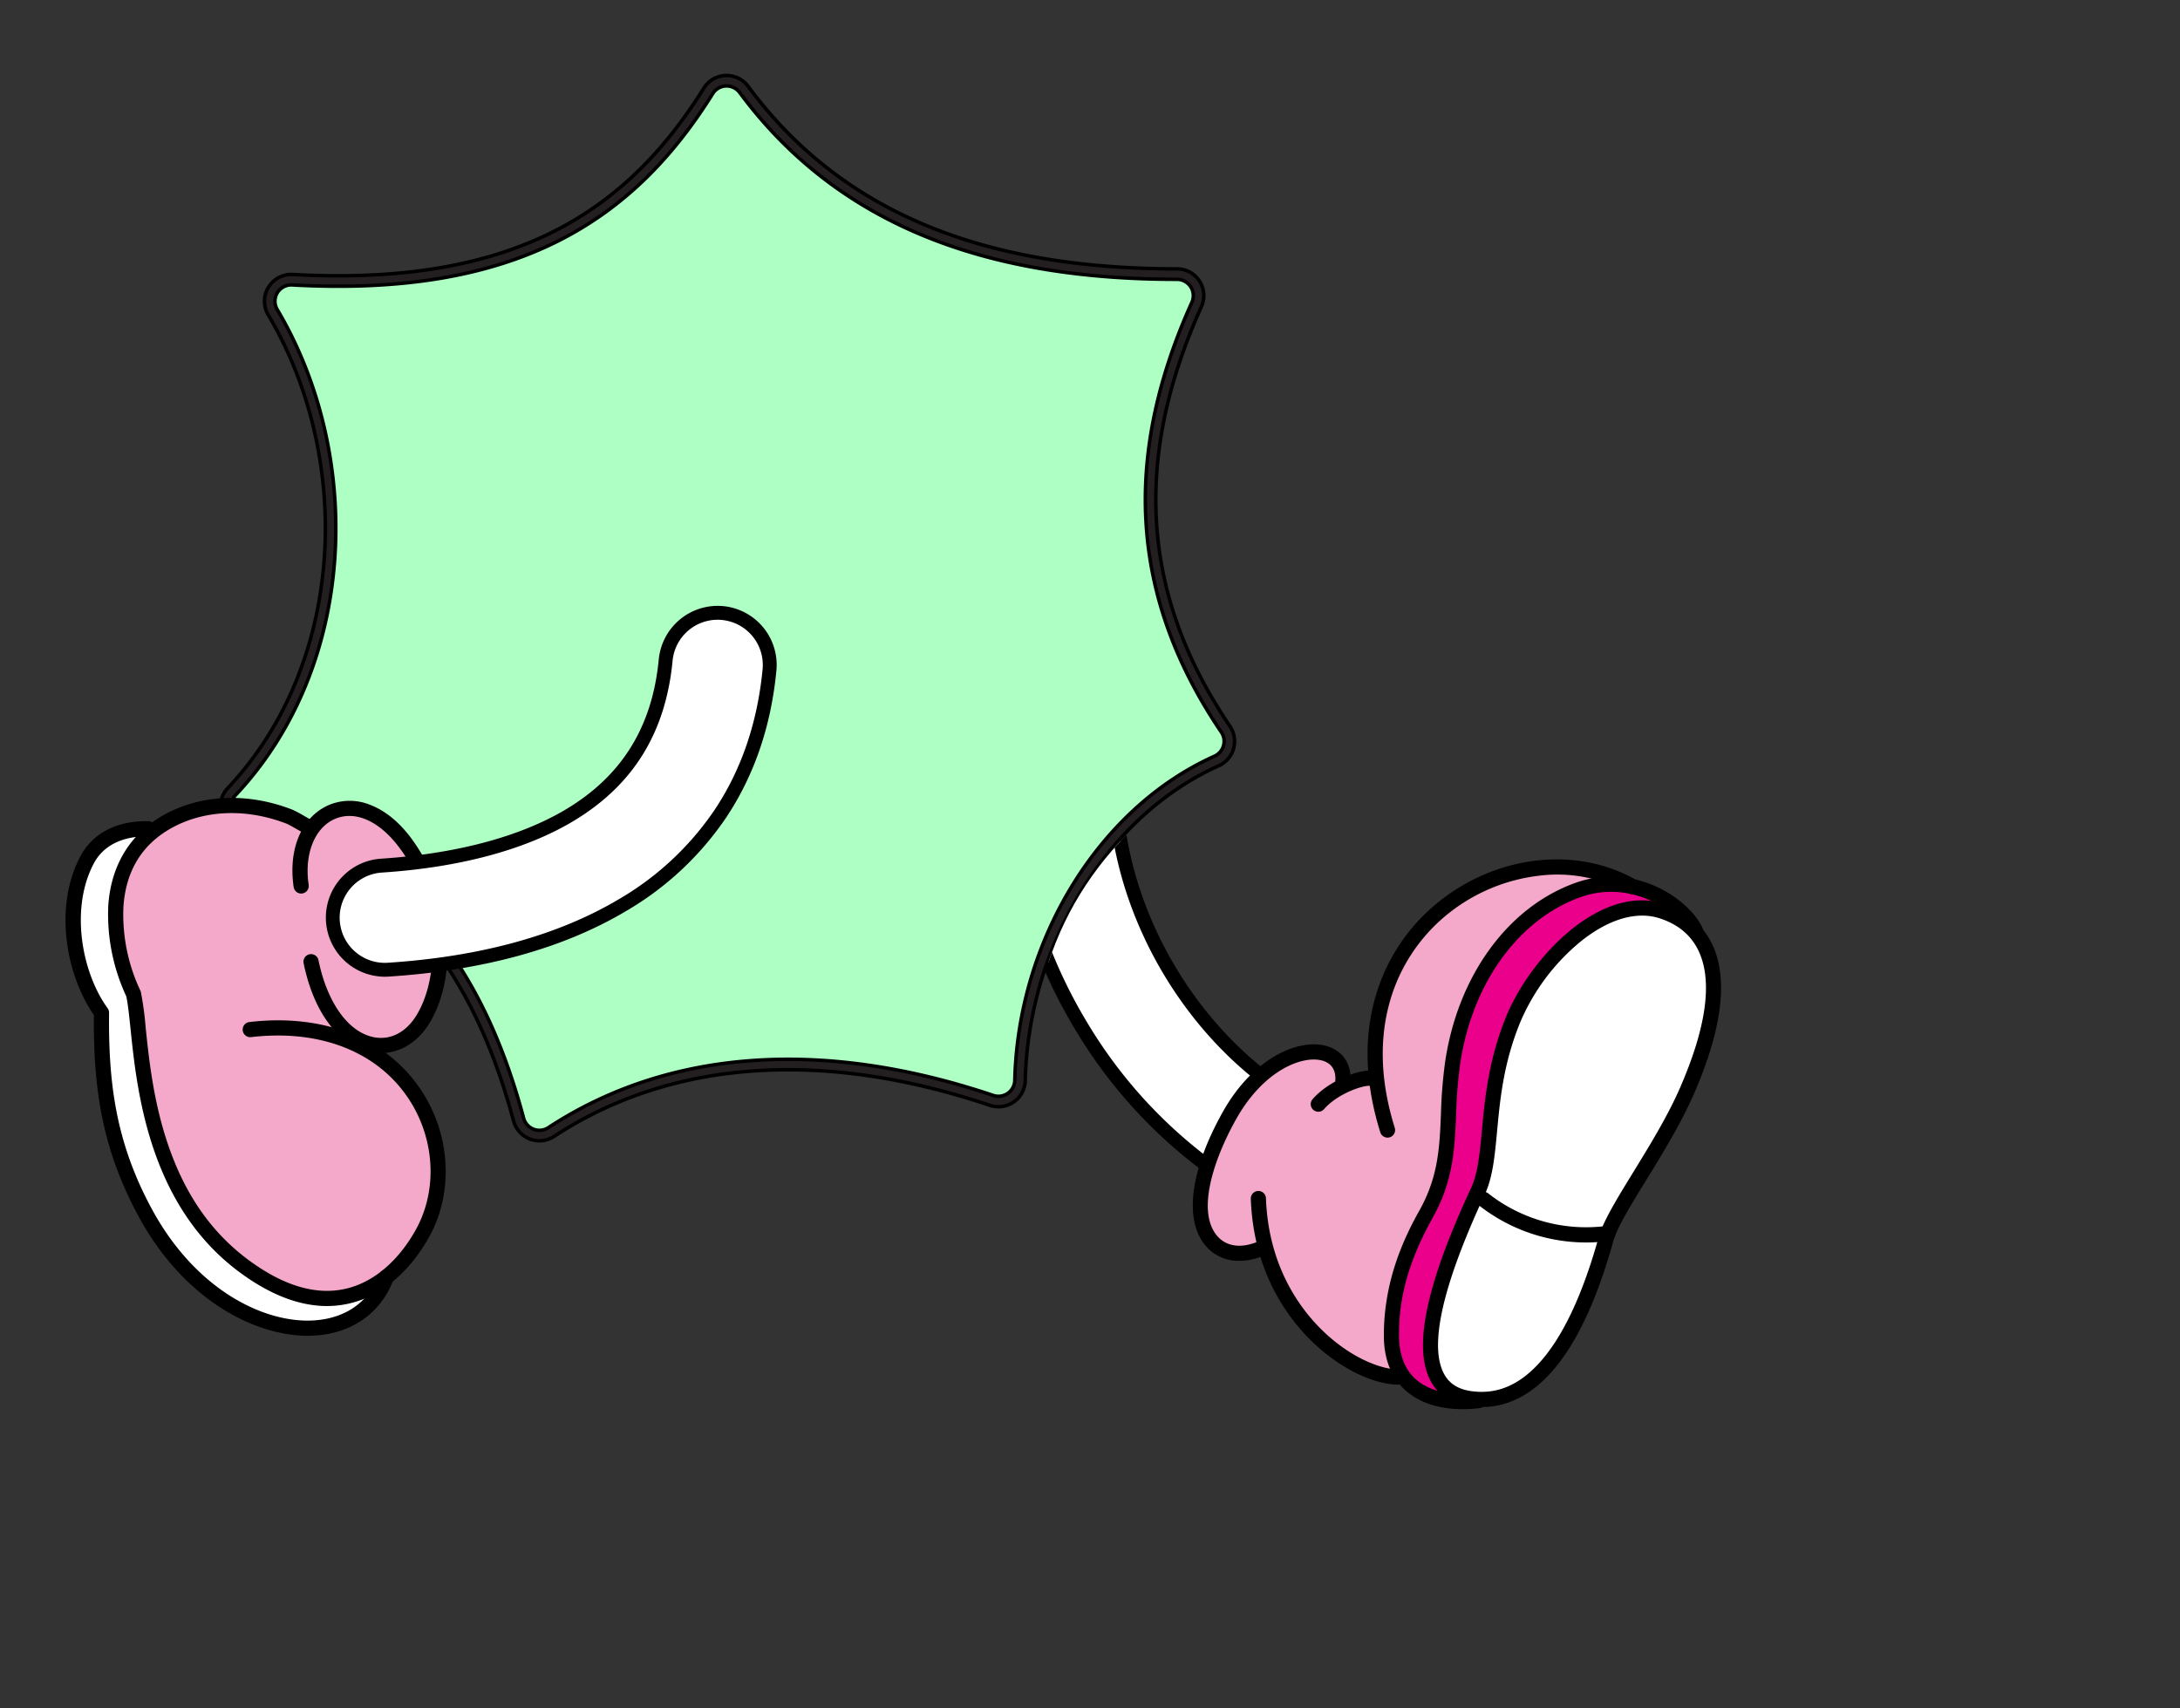
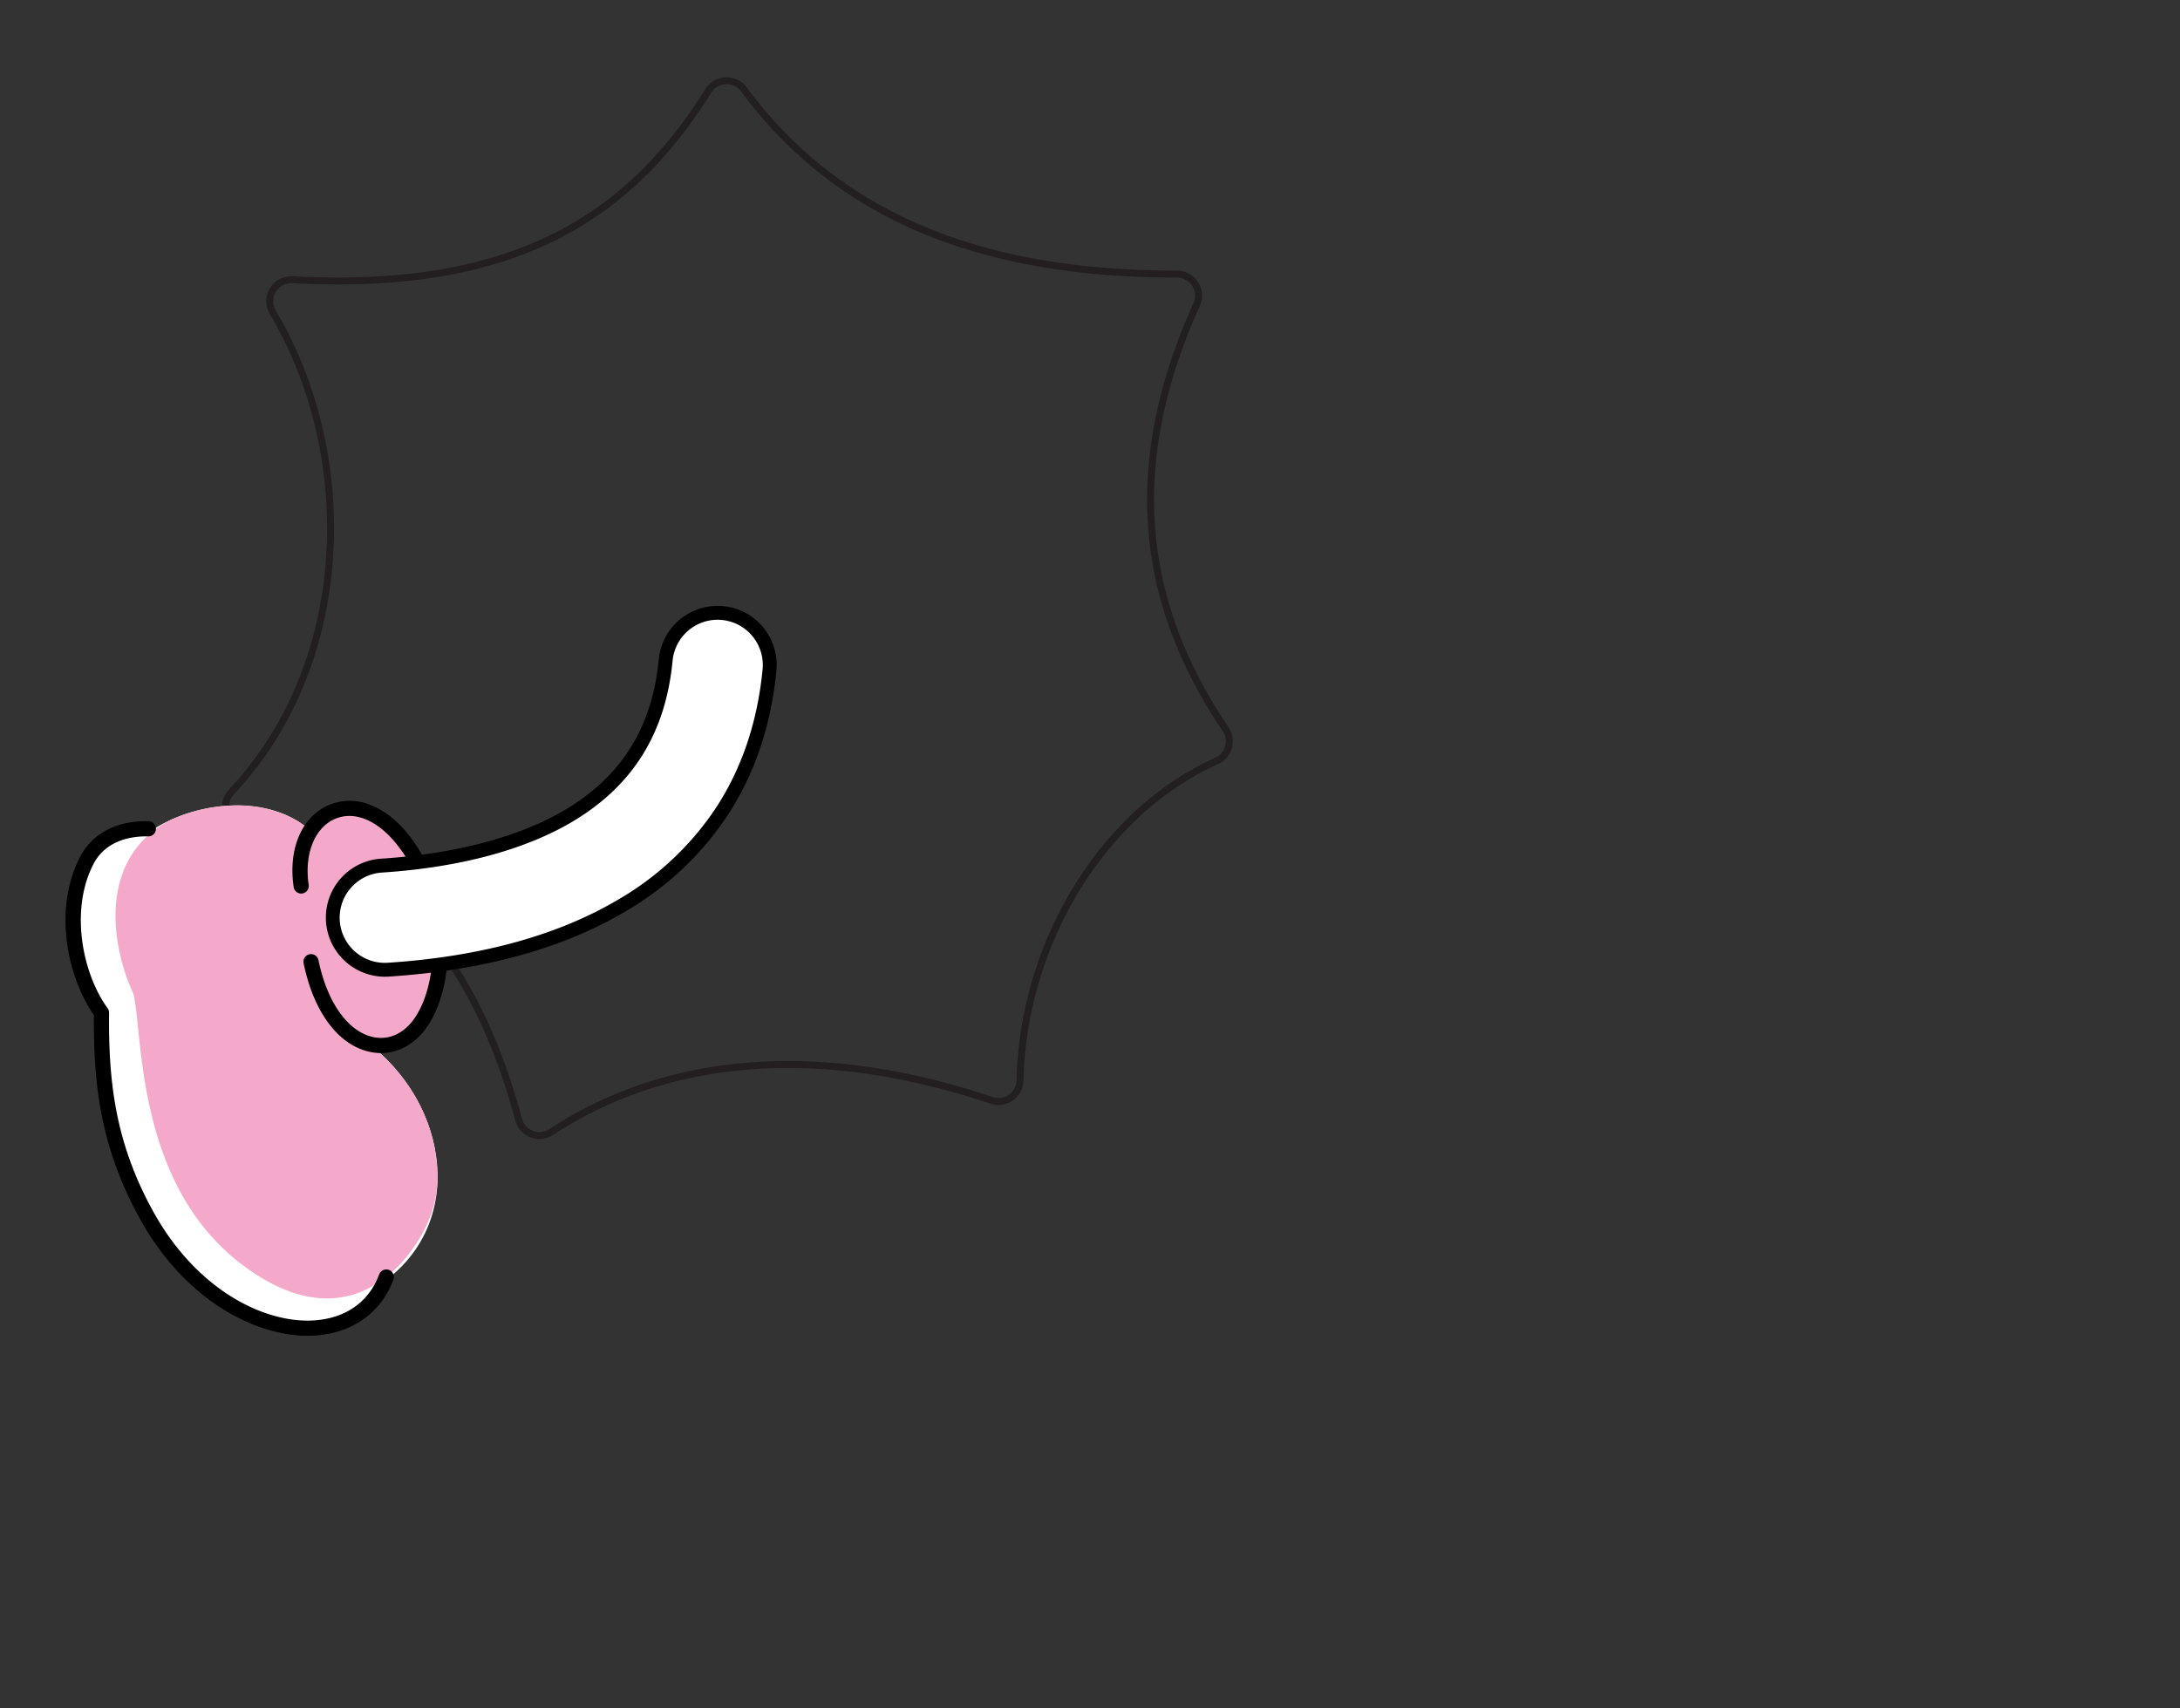
<svg xmlns="http://www.w3.org/2000/svg" width="625.077" height="489.871" viewBox="0 0 625.077 489.871">
  <rect x="0" y="0" width="625.077" height="489.871" fill="#333333" stroke="none" />
  <defs>
    <clipPath id="clip-path">
-       <path id="Path_58" data-name="Path 58" d="M371.244,363.806c-102.874,34.032-157.658,80-138.1,161.712C251.083,600.513,310.17,649.407,395.4,642.008s148.916-75.679,142.244-152.5c-5.733-66.013-64.5-131.233-132.467-131.228a107.636,107.636,0,0,0-33.934,5.529" transform="translate(-229.22 -358.277)" fill="none" />
-     </clipPath>
+       </clipPath>
  </defs>
  <g id="Group_8" data-name="Group 8" transform="matrix(0.985, 0.174, -0.174, 0.985, 39.382, -555.697)">
-     <path id="Path_37" data-name="Path 37" d="M343.842,332.747c-11.307,44.5-4.216,83.892,29.345,118.487a6.182,6.182,0,0,1-.946,9.429c-29.639,20.126-45.513,60.939-39.57,100a6.181,6.181,0,0,1-7.024,7.055c-51.068-7.692-93.524,3.353-122.768,30.918a6.182,6.182,0,0,1-9.821-1.961c-15-32.1-41.8-69.1-92.111-68.592a6.183,6.183,0,0,1-5.285-9.554c27.61-42.015,19.31-100.783-12.24-137.47a6.183,6.183,0,0,1,3.96-10.187c64.209-7.711,92.363-35.427,107.954-74.075a6.178,6.178,0,0,1,9.983-2.134c36.181,34.314,82.352,39.207,131.447,30.523a6.173,6.173,0,0,1,7.075,7.562" transform="translate(67.026 247.446)" fill="#aeffc3" stroke="#000" stroke-width="4" />
    <path id="Path_38" data-name="Path 38" d="M343.842,332.747c-11.307,44.5-4.216,83.892,29.345,118.487a6.182,6.182,0,0,1-.946,9.429c-29.639,20.126-45.513,60.939-39.57,100a6.181,6.181,0,0,1-7.024,7.055c-51.068-7.692-93.524,3.353-122.768,30.918a6.182,6.182,0,0,1-9.821-1.961c-15-32.1-41.8-69.1-92.111-68.592a6.183,6.183,0,0,1-5.285-9.554c27.61-42.015,19.31-100.783-12.24-137.47a6.183,6.183,0,0,1,3.96-10.187c64.209-7.711,92.363-35.427,107.954-74.075a6.178,6.178,0,0,1,9.983-2.134c36.181,34.314,82.352,39.207,131.447,30.523A6.173,6.173,0,0,1,343.842,332.747Z" transform="translate(67.026 247.446)" fill="none" stroke="#231f20" stroke-miterlimit="10" stroke-width="2" />
    <path id="Path_39" data-name="Path 39" d="M128.932,432.126c-13.9-7.55-33.623-1.277-44.02,9,0,0-6.232-.814-12.512,4.4-9.571,7.944-4.577,34.517,9.014,50.89,0,0,3.137,40.2,28.606,61.87s46.007,15.395,46.007,15.395c10.8-3.577,13.584-8.881,15.484-15.246,23.315-21.583,11.256-55.758-15.2-68.805,0,0,11.322,1.38,14.79-7.786s4.31-32.317-6.048-44.075-15.692-14.213-23.214-14.258-12.9,8.616-12.9,8.616" transform="translate(56.761 340.112)" fill="#fff" />
    <path id="Path_40" data-name="Path 40" d="M128.463,559.126c31.039,15.463,44.8-5.854,48.97-18.987a34.3,34.3,0,0,0,1.458-14.108l-.005-.041a46.6,46.6,0,0,0-13.475-26.432A51.735,51.735,0,0,0,151.6,489.63s11.32,1.376,14.79-7.786,4.31-32.317-6.048-44.075-15.691-14.214-23.214-14.258-12.9,8.616-12.9,8.616a25.764,25.764,0,0,0-5.309-2.154,35.186,35.186,0,0,0-17.279-.2,46.639,46.639,0,0,0-16.359,7.157c-.005.009-.017.014-.024.022q-.405.315-.8.641C66.733,452.306,75.33,476,83.648,487.753c4.857,11.291,10.108,54.086,44.815,71.373" transform="translate(61.468 340.112)" fill="#f5a9ca" />
-     <path id="Path_41" data-name="Path 41" d="M152.107,565.205c-7.145.621-15.084-1.224-23.711-5.523C99.415,545.247,90.339,513.469,85.465,496.4c-1.062-3.717-1.983-6.943-2.826-8.975a55.563,55.563,0,0,1-9.612-24.8c-1.205-11.435,2.578-21.148,10.944-28.092,9.486-7.843,22.706-10.787,36.273-8.08a35.89,35.89,0,0,1,3.792,1.234c.932.33,1.987.706,2.336.8a2.174,2.174,0,1,1-1.1,4.206c-.5-.132-1.349-.431-2.688-.906-1.034-.369-2.765-.985-3.18-1.067-12.283-2.45-24.183.162-32.655,7.164-7.291,6.053-10.452,14.225-9.392,24.286a51.034,51.034,0,0,0,8.975,22.939,2.214,2.214,0,0,1,.222.4,90.737,90.737,0,0,1,3.1,9.7c2.45,8.581,5.808,20.336,12.016,31.71,7.361,13.489,16.741,22.933,28.671,28.877,11.129,5.543,20.818,6.641,28.8,3.262,10.922-4.627,15.617-16.2,17.129-20.96,3.922-12.338.274-26.594-9.3-36.321-11.184-11.368-28.331-14.668-47.045-9.057a2.175,2.175,0,0,1-1.25-4.167c20.309-6.09,39.043-2.383,51.4,10.173,10.684,10.862,14.743,26.833,10.341,40.688-1.694,5.334-6.993,18.319-19.579,23.648a28.568,28.568,0,0,1-8.723,2.149" transform="translate(60.566 341.502)" />
    <path id="Path_42" data-name="Path 42" d="M152.568,569.9c-14.781,1.286-34.741-5.8-50.483-25.556C87.927,526.573,82.7,509.579,79.331,489.612c-9.558-9.63-16.836-28.085-11.762-44.034,2.308-7.255,8.527-12.023,17.51-13.425a2.174,2.174,0,1,1,.672,4.3c-4.211.658-11.632,2.89-14.037,10.447-4.466,14.037,2.165,31.41,11.156,40.1a2.182,2.182,0,0,1,.634,1.207c3.257,19.6,8.243,36.188,21.983,53.427,16.522,20.736,37.7,26.58,51.352,23.173,8.763-2.187,14.434-7.944,15.969-16.211a2.175,2.175,0,0,1,4.276.8c-1.838,9.893-8.833,17.05-19.192,19.635a34.308,34.308,0,0,1-5.324.875" transform="translate(55.668 346.227)" />
    <path id="Path_43" data-name="Path 43" d="M135.313,492.823c-.474.041-.951.06-1.436.056-9.416-.077-18.233-8.2-23.587-21.733a2.174,2.174,0,1,1,4.044-1.6c4.608,11.649,12.11,18.924,19.579,18.984,4.683.041,8.581-2.869,10.7-7.98,4.979-12.018,1.344-33.384-13.21-46.942-6.875-6.4-14.123-8.2-19.391-4.815-5.353,3.444-7.043,11.469-4.2,19.97a2.175,2.175,0,1,1-4.126,1.378c-3.536-10.58-1.192-20.4,5.974-25.006a15.481,15.481,0,0,1,11.538-2.018c4.459.862,8.889,3.32,13.17,7.308A53.781,53.781,0,0,1,149.49,456.4c2.366,9.373,2.052,18.784-.862,25.816-2.578,6.224-7.491,10.1-13.316,10.607" transform="translate(81.328 339.598)" />
    <path id="Path_44" data-name="Path 44" d="M127.4,498.658a14.947,14.947,0,0,1-5.769-29.3c21.206-5.186,38.653-13.312,50.454-23.5,14.718-12.7,21.094-28.644,19.493-48.731a14.946,14.946,0,1,1,29.8-2.377c1.243,15.578-1,30.038-6.656,42.975a86.327,86.327,0,0,1-23.1,30.759C176.031,481.938,154.876,492,128.73,498.4c-.445.108-.891.2-1.334.263" transform="translate(87.128 309.936)" fill="#fff" />
    <path id="Path_45" data-name="Path 45" d="M127.422,501.584a16.938,16.938,0,0,1-5.441-33.332c20.9-5.114,38.063-13.092,49.627-23.072,14.2-12.259,20.357-27.654,18.809-47.065A16.965,16.965,0,0,1,205.845,379.9c.036,0,.072-.007.108-.009a16.936,16.936,0,0,1,18.231,15.537c1.269,15.908-1.026,30.689-6.819,43.931a88.283,88.283,0,0,1-23.624,31.469c-15.822,13.656-37.258,23.862-63.712,30.332-.5.121-1.007.222-1.51.3-.366.055-.733.1-1.1.13m78.766-117.722a12.978,12.978,0,0,0-11.8,13.936c1.655,20.764-4.945,37.249-20.177,50.4-12.037,10.389-29.769,18.662-51.282,23.923a12.956,12.956,0,0,0,5,25.4c.386-.058.778-.137,1.163-.231,25.835-6.318,46.713-16.236,62.053-29.477a84.328,84.328,0,0,0,22.578-30.049c5.528-12.635,7.713-26.772,6.5-42.02a12.957,12.957,0,0,0-13.943-11.885l-.082.007" transform="translate(86.302 309.109)" />
    <g id="Group_4" data-name="Group 4" transform="translate(400.805 652.087)">
      <g id="Group_3" data-name="Group 3" clip-path="url(#clip-path)">
        <path id="Path_46" data-name="Path 46" d="M300.025,500.057a14.871,14.871,0,0,1-8.85-1.387A137.735,137.735,0,0,1,248.62,465.7a142.493,142.493,0,0,1-26.527-44.408,14.946,14.946,0,1,1,28.071-10.272c9.515,26,29.8,48.753,54.27,60.862a14.947,14.947,0,0,1-4.41,28.177" transform="translate(-234.927 -327.808)" fill="#fff" />
        <path id="Path_47" data-name="Path 47" d="M300.077,502.981a16.833,16.833,0,0,1-8.956-1.7,139.732,139.732,0,0,1-43.17-33.443,144.575,144.575,0,0,1-26.9-45.036,16.937,16.937,0,0,1,31.811-11.644c9.344,25.534,29.263,47.876,53.284,59.764a16.938,16.938,0,0,1-5,31.93c-.357.053-.716.1-1.074.126m-64.22-98.913a12.96,12.96,0,0,0-11.066,17.366,140.516,140.516,0,0,0,26.155,43.781,135.761,135.761,0,0,0,41.941,32.5,12.955,12.955,0,1,0,11.493-23.222C279.467,462.164,258.811,439,249.124,412.53a12.972,12.972,0,0,0-13.266-8.462" transform="translate(-235.756 -328.636)" />
        <path id="Path_48" data-name="Path 48" d="M283.673,522.1s-9.664,6.154-14.349,2.175S255.86,506.68,265.2,486.613s20.947-23.416,22.882-23.694c7.844-1.13,8.961,7.745,8.961,7.745l7.872-3.19s-9.824-27.639,9.009-49.018,42.934-20.846,42.934-20.846,16.043,2.071,21.56,5.442,19.1,9.732,19.009,26.425c-.139,25.341-9.517,48.5-18.63,67.123,0,0,.781,33.6-14.7,50.487-22.675,24.751-47.814-5.543-38.574,3.392-18.047,1.3-30.287-10.158-41.854-28.382" transform="translate(-206.612 -330.359)" fill="#f5a9ca" />
        <path id="Path_49" data-name="Path 49" d="M325.664,552.446c-12.894,3.958-25.219.992-27.9-13.907-1.506-8.371-2.035-19.637,3.683-36.042,5.666-16.262.434-27.461-.02-44.094-.643-23.5,8.985-44.795,26.6-54.961,15.161-8.749,31.275-.54,35.43,5.7Z" transform="translate(-181.282 -328.925)" fill="#eb008b" />
        <path id="Path_50" data-name="Path 50" d="M311.428,440.839c3.926-18,19.616-40.207,36.468-37.932,13.574,1.831,24.7,13.726,16.166,49.385-4.216,17.618-14.631,37.131-15.5,46.123-3.113,32.1-12.914,51.094-30.371,51.716-21.634.771-14.242-36.147-8.164-58.935,3.009-11.283-3.509-27.828,1.4-50.358" transform="translate(-176.346 -326.714)" fill="#fff" />
        <path id="Path_51" data-name="Path 51" d="M320.513,553.128q-.667.059-1.346.082c-5.16.185-9.221-1.534-12.066-5.105-6.737-8.451-6.174-26.955,1.723-56.563,1.205-4.519.734-10.267.186-16.923-.74-9.017-1.662-20.239,1.193-33.337l2.125.463-2.125-.463c3.886-17.816,19.967-42.18,38.884-39.624,6.832.923,12.328,4.162,15.9,9.368,6.054,8.833,6.759,23.193,2.094,42.68-2.156,9.007-5.873,18.421-9.152,26.727-3.165,8.012-5.9,14.933-6.3,19.1-1.614,16.631-5,29.593-10.081,38.528-5.254,9.25-12.326,14.314-21.032,15.07M345.036,405.89c-5.883.511-12.044,4.216-17.677,10.71a60.686,60.686,0,0,0-12.9,25.607c-2.719,12.463-1.864,22.872-1.11,32.053.581,7.06,1.081,13.157-.318,18.4-7.412,27.793-8.262,45.533-2.525,52.732,1.968,2.469,4.751,3.6,8.511,3.469,7.824-.279,13.957-4.516,18.751-12.955,4.77-8.4,7.978-20.781,9.532-36.8.463-4.774,3.3-11.958,6.584-20.276,3.226-8.173,6.884-17.435,8.968-26.143,4.367-18.24,3.878-31.433-1.452-39.209-2.895-4.223-7.231-6.752-12.89-7.516a15.786,15.786,0,0,0-3.471-.077" transform="translate(-177.248 -327.619)" />
        <path id="Path_52" data-name="Path 52" d="M319.385,556.992c-5.34.463-10.117-.465-13.883-2.761-4.767-2.9-7.792-7.752-8.988-14.4-2.8-15.559.809-28.649,3.768-37.143,3.669-10.531,2.563-18.789,1.282-28.348a136.584,136.584,0,0,1-1.423-14.969c-.681-24.852,9.93-46.655,27.69-56.905,16.166-9.325,33.544-.805,38.327,6.379a2.174,2.174,0,1,1-3.62,2.411c-3.885-5.835-18.888-12.9-32.534-5.022-16.375,9.448-26.153,29.764-25.515,53.019a133.523,133.523,0,0,0,1.385,14.509c1.3,9.691,2.525,18.847-1.486,30.357-5.777,16.58-4.955,27.382-3.594,34.941.968,5.377,3.312,9.233,6.971,11.462,4.449,2.713,10.9,2.98,18.151.752a2.175,2.175,0,0,1,1.277,4.158,37.875,37.875,0,0,1-7.809,1.564" transform="translate(-182.172 -329.826)" />
        <path id="Path_53" data-name="Path 53" d="M319.573,508.731c-7.689.667-17.972-2.852-26.647-9.2-8.139-5.955-18.7-17.05-22.779-36.09a2.175,2.175,0,0,1,4.254-.911c3.792,17.7,13.564,27.982,21.094,33.491,9.418,6.889,19.186,9.117,24.689,8.257a2.175,2.175,0,0,1,.667,4.3q-.626.1-1.277.154" transform="translate(-200.205 -285.5)" />
        <path id="Path_54" data-name="Path 54" d="M295.187,484.7a2.176,2.176,0,0,1-2.12-1.166c-6.767-13.063-9.484-26-8.074-38.441a53.773,53.773,0,0,1,13.133-29.6c14.3-16.257,36.333-22.638,54.826-15.882a2.174,2.174,0,1,1-1.493,4.085,42.008,42.008,0,0,0-26.627-.443,51.247,51.247,0,0,0-23.441,15.113,49.457,49.457,0,0,0-12.078,27.222c-1.311,11.574,1.252,23.669,7.615,35.95a2.176,2.176,0,0,1-1.742,3.168" transform="translate(-189.889 -330.834)" />
        <path id="Path_55" data-name="Path 55" d="M275.581,500.11a12.2,12.2,0,0,1-8.783-2.578c-7.674-6.061-8.424-20.615-2.007-38.928,5.87-16.751,17.879-24.676,26.2-23.64,4.755.6,7.86,3.982,8.306,9.057a2.175,2.175,0,0,1-4.333.381c-.265-3.014-1.826-4.784-4.516-5.121-5.678-.713-16.12,5.258-21.552,20.76-4.459,12.724-6.643,28.359.6,34.078,3.069,2.423,7.279,2.243,11.55-.5a2.175,2.175,0,1,1,2.349,3.661,17.342,17.342,0,0,1-7.812,2.83" transform="translate(-207.046 -303.91)" />
        <path id="Path_56" data-name="Path 56" d="M279.6,451.906a2.175,2.175,0,0,1-2.048-3.291c3.5-5.791,10.967-10.308,14.571-10.874a2.175,2.175,0,0,1,.674,4.3c-1.983.311-8.479,3.789-11.521,8.826a2.174,2.174,0,0,1-1.676,1.043" transform="translate(-195.134 -301.895)" />
-         <path id="Path_57" data-name="Path 57" d="M336.308,464.161a49.773,49.773,0,0,1-27.842-5.683,2.175,2.175,0,1,1,2.077-3.821,45.329,45.329,0,0,0,35.092,3.211A2.175,2.175,0,0,1,346.986,462a47.764,47.764,0,0,1-10.678,2.159" transform="translate(-173.779 -290.057)" />
      </g>
    </g>
  </g>
</svg>